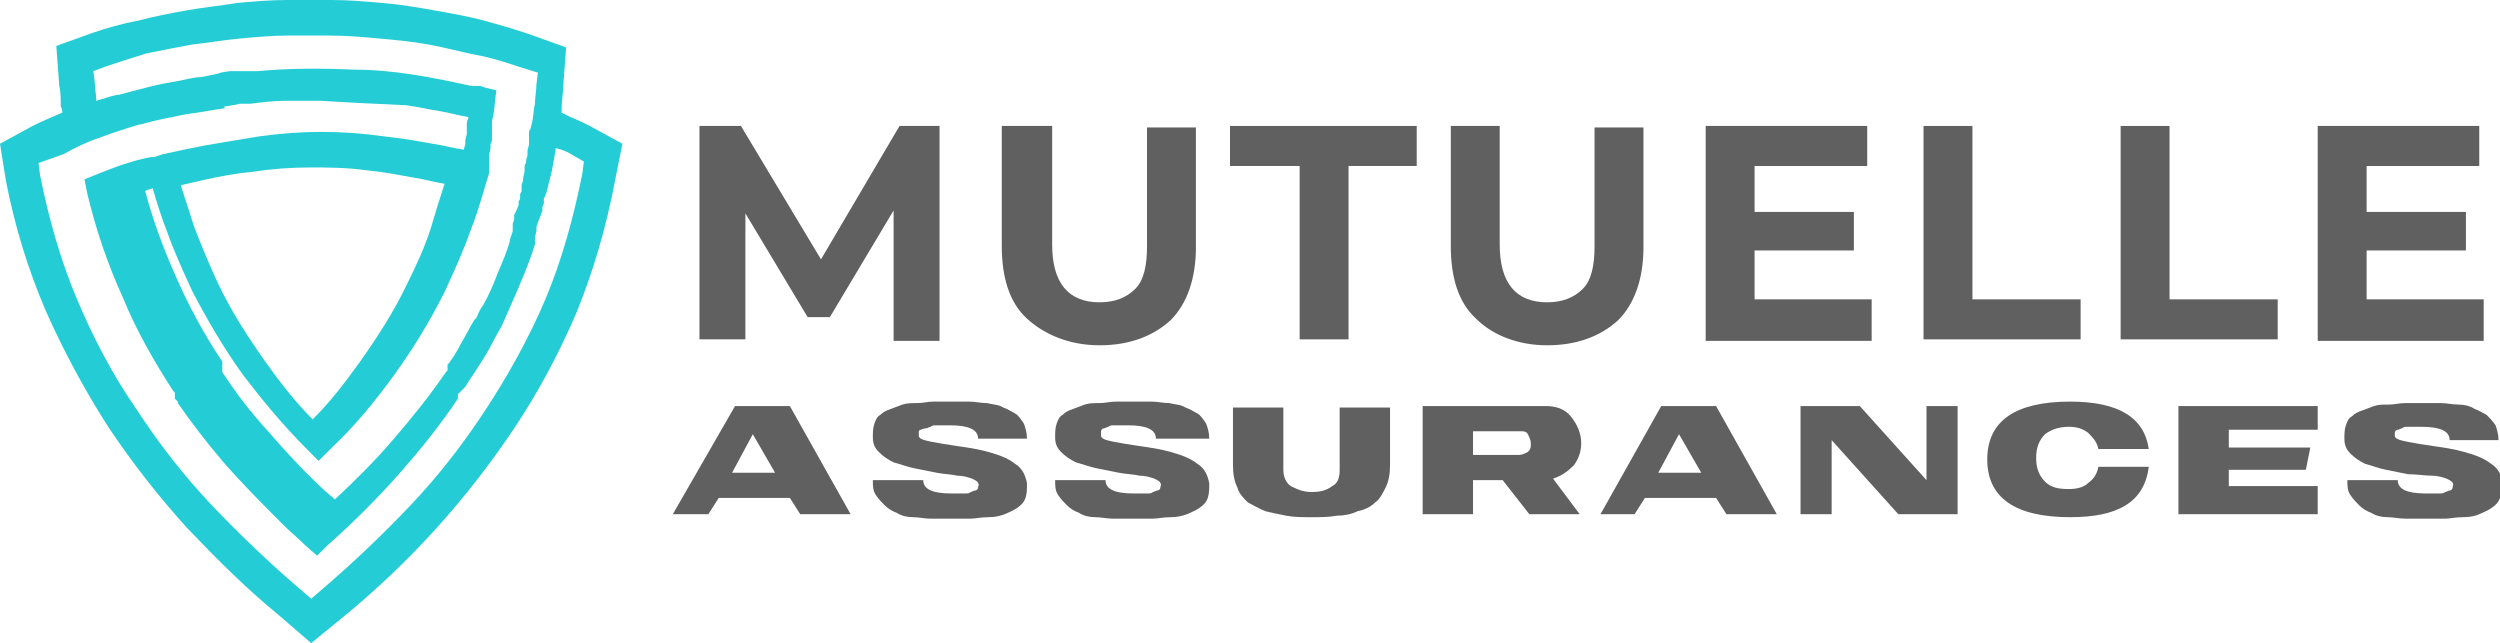
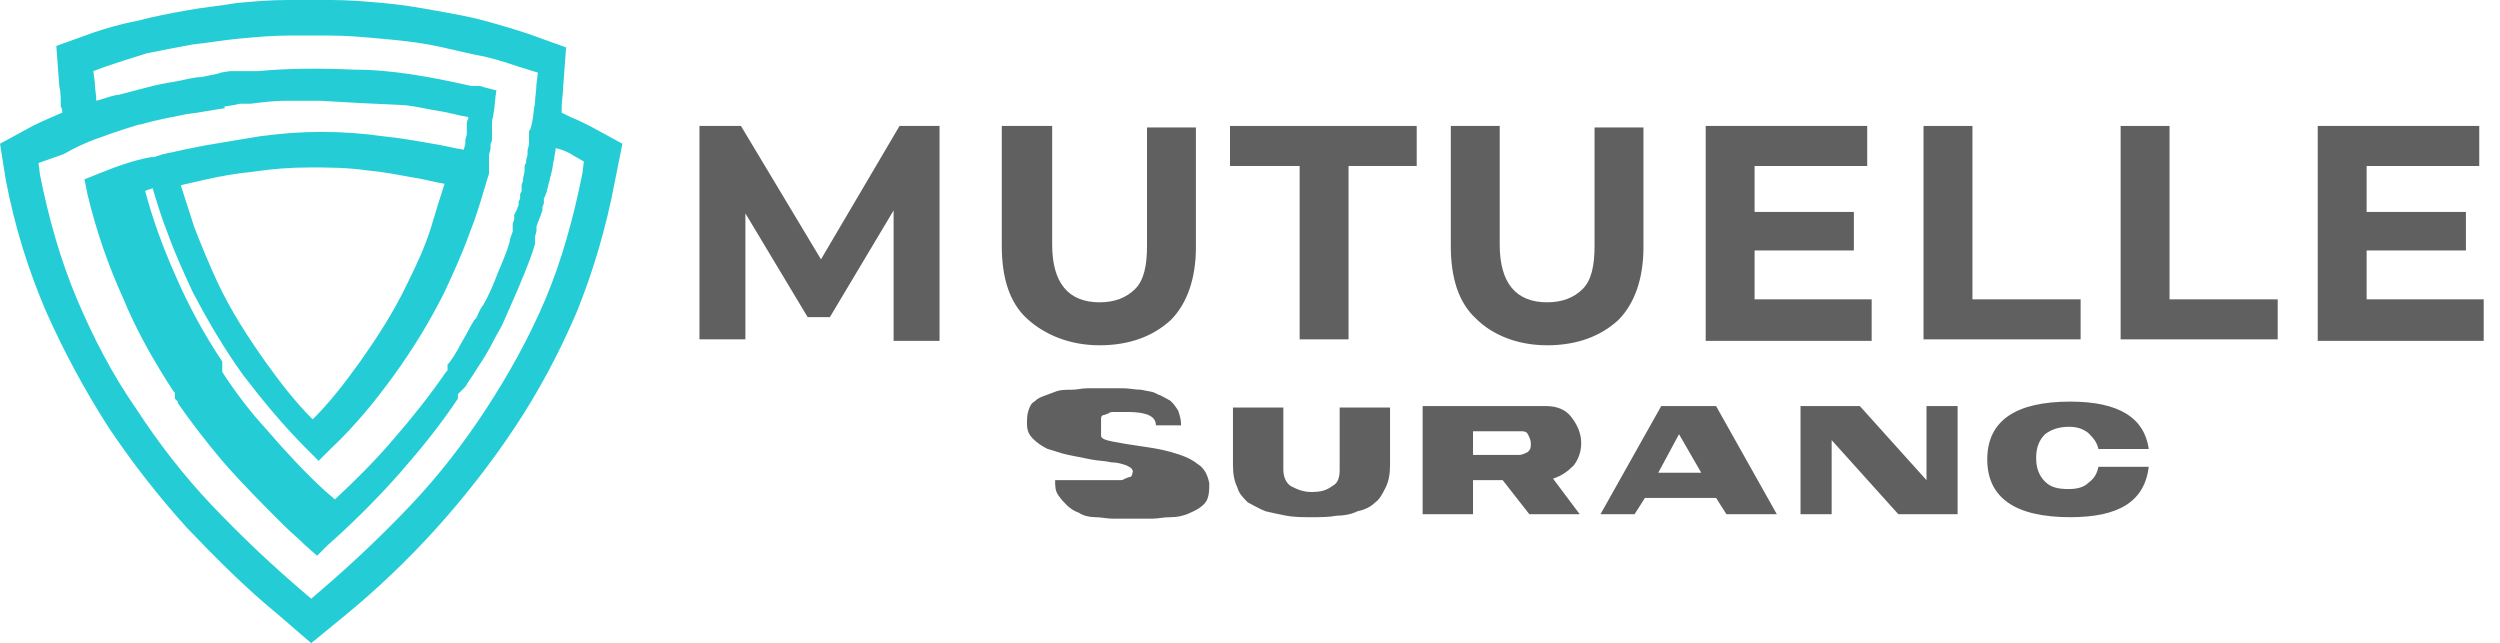
<svg xmlns="http://www.w3.org/2000/svg" version="1.1" id="Layer_1" x="0px" y="0px" width="168.7px" height="43.4px" viewBox="0 0 168.7 43.4" style="enable-background:new 0 0 168.7 43.4;" xml:space="preserve">
  <style type="text/css">
	.st0{fill:#606060;}
	.st1{fill:#24CDD5;}
</style>
  <g>
    <path class="st0" d="M60.3,22.9l0-8.7l-4.3,7.2h-1.5l-4.2-7v8.5h-3.1V8.5h2.8l5.4,9l5.3-9h2.7l0,14.5H60.3z" />
    <path class="st0" d="M69.3,21.5c-1.2-1.1-1.7-2.8-1.7-4.9V8.5H71v8c0,2.6,1.1,3.9,3.2,3.9c1,0,1.8-0.3,2.4-0.9s0.8-1.6,0.8-2.9v-8   h3.3v8.1c0,2.1-0.6,3.8-1.7,4.9c-1.2,1.1-2.8,1.7-4.8,1.7S70.5,22.6,69.3,21.5z" />
    <path class="st0" d="M87.6,11.2H83V8.5h12.6v2.7h-4.6v11.7h-3.3V11.2z" />
    <path class="st0" d="M99.6,21.5c-1.2-1.1-1.7-2.8-1.7-4.9V8.5h3.3v8c0,2.6,1.1,3.9,3.2,3.9c1,0,1.8-0.3,2.4-0.9s0.8-1.6,0.8-2.9v-8   h3.3v8.1c0,2.1-0.6,3.8-1.7,4.9c-1.2,1.1-2.8,1.7-4.8,1.7S100.7,22.6,99.6,21.5z" />
    <path class="st0" d="M126.3,20.3v2.7h-11.2V8.5H126v2.7h-7.6v3.1h6.7v2.6h-6.7v3.3H126.3z" />
    <path class="st0" d="M129.8,8.5h3.3v11.7h7.3v2.7h-10.6V8.5z" />
    <path class="st0" d="M143.1,8.5h3.3v11.7h7.3v2.7h-10.6V8.5z" />
    <path class="st0" d="M167.6,20.3v2.7h-11.2V8.5h10.9v2.7h-7.6v3.1h6.7v2.6h-6.7v3.3H167.6z" />
-     <path class="st0" d="M49.6,27.4h3.7l4.1,7.3h-3.4l-0.7-1.1h-4.8l-0.7,1.1h-2.4L49.6,27.4z M49.4,31.9h2.9l-1.5-2.6L49.4,31.9z" />
-     <path class="st0" d="M62,29.4c0,0.2,0.3,0.3,0.8,0.4s1.1,0.2,1.8,0.3s1.4,0.2,2.1,0.4c0.7,0.2,1.3,0.4,1.8,0.8   c0.5,0.3,0.7,0.8,0.8,1.3c0,0.4,0,0.7-0.1,1c-0.1,0.3-0.3,0.5-0.6,0.7c-0.3,0.2-0.6,0.3-0.8,0.4c-0.3,0.1-0.6,0.2-1.1,0.2   s-0.9,0.1-1.2,0.1s-0.8,0-1.4,0c-0.5,0-0.9,0-1.3,0c-0.4,0-0.8-0.1-1.2-0.1s-0.8-0.1-1.1-0.3c-0.3-0.1-0.6-0.3-0.8-0.5   s-0.4-0.4-0.6-0.7s-0.2-0.6-0.2-1h3.4c0,0.6,0.6,0.9,1.9,0.9c0.2,0,0.4,0,0.5,0c0.1,0,0.3,0,0.4,0c0.2,0,0.3,0,0.4-0.1   c0.1,0,0.2-0.1,0.3-0.1c0.1,0,0.2-0.1,0.2-0.2c0-0.1,0.1-0.2,0-0.3c0-0.1-0.2-0.2-0.4-0.3c-0.3-0.1-0.6-0.2-1-0.2   c-0.4-0.1-0.9-0.1-1.4-0.2c-0.5-0.1-1-0.2-1.5-0.3c-0.5-0.1-1-0.3-1.4-0.4c-0.4-0.2-0.7-0.4-1-0.7c-0.3-0.3-0.4-0.6-0.4-1   c0-0.3,0-0.6,0.1-0.9c0.1-0.3,0.2-0.5,0.4-0.6c0.2-0.2,0.4-0.3,0.7-0.4c0.3-0.1,0.5-0.2,0.8-0.3c0.3-0.1,0.6-0.1,1-0.1   s0.7-0.1,1.1-0.1c0.3,0,0.7,0,1.1,0c0.5,0,0.9,0,1.3,0c0.4,0,0.8,0.1,1.2,0.1c0.4,0.1,0.8,0.1,1.1,0.3c0.3,0.1,0.6,0.3,0.8,0.4   s0.4,0.4,0.6,0.7c0.1,0.3,0.2,0.6,0.2,1h-3.3c0-0.6-0.6-0.9-1.9-0.9c-0.2,0-0.4,0-0.5,0c-0.1,0-0.2,0-0.4,0s-0.3,0-0.4,0.1   c-0.1,0-0.2,0.1-0.3,0.1S62,29,62,29.1C62,29.2,62,29.3,62,29.4z" />
-     <path class="st0" d="M74.3,29.4c0,0.2,0.3,0.3,0.8,0.4s1.1,0.2,1.8,0.3s1.4,0.2,2.1,0.4c0.7,0.2,1.3,0.4,1.8,0.8   c0.5,0.3,0.7,0.8,0.8,1.3c0,0.4,0,0.7-0.1,1c-0.1,0.3-0.3,0.5-0.6,0.7c-0.3,0.2-0.6,0.3-0.8,0.4c-0.3,0.1-0.6,0.2-1.1,0.2   s-0.9,0.1-1.2,0.1s-0.8,0-1.4,0c-0.5,0-0.9,0-1.3,0c-0.4,0-0.8-0.1-1.2-0.1s-0.8-0.1-1.1-0.3c-0.3-0.1-0.6-0.3-0.8-0.5   s-0.4-0.4-0.6-0.7s-0.2-0.6-0.2-1h3.4c0,0.6,0.6,0.9,1.9,0.9c0.2,0,0.4,0,0.5,0c0.1,0,0.3,0,0.4,0c0.2,0,0.3,0,0.4-0.1   c0.1,0,0.2-0.1,0.3-0.1c0.1,0,0.2-0.1,0.2-0.2c0-0.1,0.1-0.2,0-0.3c0-0.1-0.2-0.2-0.4-0.3c-0.3-0.1-0.6-0.2-1-0.2   c-0.4-0.1-0.9-0.1-1.4-0.2c-0.5-0.1-1-0.2-1.5-0.3c-0.5-0.1-1-0.3-1.4-0.4c-0.4-0.2-0.7-0.4-1-0.7c-0.3-0.3-0.4-0.6-0.4-1   c0-0.3,0-0.6,0.1-0.9c0.1-0.3,0.2-0.5,0.4-0.6c0.2-0.2,0.4-0.3,0.7-0.4c0.3-0.1,0.5-0.2,0.8-0.3c0.3-0.1,0.6-0.1,1-0.1   s0.7-0.1,1.1-0.1c0.3,0,0.7,0,1.1,0c0.5,0,0.9,0,1.3,0c0.4,0,0.8,0.1,1.2,0.1c0.4,0.1,0.8,0.1,1.1,0.3c0.3,0.1,0.6,0.3,0.8,0.4   s0.4,0.4,0.6,0.7c0.1,0.3,0.2,0.6,0.2,1H78c0-0.6-0.6-0.9-1.9-0.9c-0.2,0-0.4,0-0.5,0c-0.1,0-0.2,0-0.4,0s-0.3,0-0.4,0.1   c-0.1,0-0.2,0.1-0.3,0.1s-0.2,0.1-0.2,0.2C74.3,29.2,74.3,29.3,74.3,29.4z" />
+     <path class="st0" d="M74.3,29.4c0,0.2,0.3,0.3,0.8,0.4s1.1,0.2,1.8,0.3s1.4,0.2,2.1,0.4c0.7,0.2,1.3,0.4,1.8,0.8   c0.5,0.3,0.7,0.8,0.8,1.3c0,0.4,0,0.7-0.1,1c-0.1,0.3-0.3,0.5-0.6,0.7c-0.3,0.2-0.6,0.3-0.8,0.4c-0.3,0.1-0.6,0.2-1.1,0.2   s-0.9,0.1-1.2,0.1s-0.8,0-1.4,0c-0.5,0-0.9,0-1.3,0c-0.4,0-0.8-0.1-1.2-0.1s-0.8-0.1-1.1-0.3c-0.3-0.1-0.6-0.3-0.8-0.5   s-0.4-0.4-0.6-0.7s-0.2-0.6-0.2-1h3.4c0.2,0,0.4,0,0.5,0c0.1,0,0.3,0,0.4,0c0.2,0,0.3,0,0.4-0.1   c0.1,0,0.2-0.1,0.3-0.1c0.1,0,0.2-0.1,0.2-0.2c0-0.1,0.1-0.2,0-0.3c0-0.1-0.2-0.2-0.4-0.3c-0.3-0.1-0.6-0.2-1-0.2   c-0.4-0.1-0.9-0.1-1.4-0.2c-0.5-0.1-1-0.2-1.5-0.3c-0.5-0.1-1-0.3-1.4-0.4c-0.4-0.2-0.7-0.4-1-0.7c-0.3-0.3-0.4-0.6-0.4-1   c0-0.3,0-0.6,0.1-0.9c0.1-0.3,0.2-0.5,0.4-0.6c0.2-0.2,0.4-0.3,0.7-0.4c0.3-0.1,0.5-0.2,0.8-0.3c0.3-0.1,0.6-0.1,1-0.1   s0.7-0.1,1.1-0.1c0.3,0,0.7,0,1.1,0c0.5,0,0.9,0,1.3,0c0.4,0,0.8,0.1,1.2,0.1c0.4,0.1,0.8,0.1,1.1,0.3c0.3,0.1,0.6,0.3,0.8,0.4   s0.4,0.4,0.6,0.7c0.1,0.3,0.2,0.6,0.2,1H78c0-0.6-0.6-0.9-1.9-0.9c-0.2,0-0.4,0-0.5,0c-0.1,0-0.2,0-0.4,0s-0.3,0-0.4,0.1   c-0.1,0-0.2,0.1-0.3,0.1s-0.2,0.1-0.2,0.2C74.3,29.2,74.3,29.3,74.3,29.4z" />
    <path class="st0" d="M90.2,34.8c-0.5,0.1-1.1,0.1-1.7,0.1c-0.6,0-1.2,0-1.7-0.1c-0.5-0.1-1-0.2-1.4-0.3c-0.5-0.2-0.8-0.4-1.2-0.6   c-0.3-0.3-0.6-0.6-0.7-1c-0.2-0.4-0.3-0.9-0.3-1.5v-3.9h3.4v4.2c0,0.5,0.2,0.9,0.5,1.1c0.4,0.2,0.8,0.4,1.4,0.4   c0.6,0,1-0.1,1.4-0.4c0.4-0.2,0.5-0.6,0.5-1.1v-4.2h3.4v3.9c0,0.6-0.1,1.1-0.3,1.5c-0.2,0.4-0.4,0.8-0.7,1   c-0.3,0.3-0.7,0.5-1.2,0.6C91.2,34.7,90.7,34.8,90.2,34.8z" />
    <path class="st0" d="M99.4,32.4v2.3H96v-7.3h8.3c0.7,0,1.3,0.2,1.7,0.7c0.4,0.5,0.7,1.1,0.7,1.8c0,0.6-0.2,1.1-0.5,1.5   c-0.4,0.4-0.8,0.7-1.4,0.9l1.8,2.4h-3.4l-1.8-2.3H99.4z M99.4,29.1v1.6h3.1c0.2,0,0.4-0.1,0.6-0.2c0.2-0.2,0.2-0.3,0.2-0.6   c0-0.2-0.1-0.4-0.2-0.6s-0.3-0.2-0.5-0.2H99.4z" />
    <path class="st0" d="M112.1,27.4h3.7l4.1,7.3h-3.4l-0.7-1.1H111l-0.7,1.1H108L112.1,27.4z M111.9,31.9h2.9l-1.5-2.6L111.9,31.9z" />
    <path class="st0" d="M123.6,29.7v5h-2.1v-7.3h4l4.5,5v-5h2.1v7.3h-4L123.6,29.7z" />
    <path class="st0" d="M139.7,34.9c-3.7,0-5.6-1.3-5.6-3.9s1.9-3.9,5.6-3.9c3.3,0,5,1.1,5.3,3.2h-3.4c-0.1-0.5-0.4-0.8-0.7-1.1   c-0.4-0.3-0.8-0.4-1.3-0.4c-0.7,0-1.2,0.2-1.6,0.5c-0.4,0.4-0.6,0.9-0.6,1.6c0,0.7,0.2,1.2,0.6,1.6c0.4,0.4,0.9,0.5,1.6,0.5   c0.5,0,1-0.1,1.3-0.4c0.4-0.3,0.6-0.6,0.7-1.1h3.4C144.7,33.9,142.9,34.9,139.7,34.9z" />
-     <path class="st0" d="M156.3,34.7H147v-7.3h9.4V29h-6v1.2h5.5l-0.3,1.5h-5.2v1.1h6V34.7z" />
-     <path class="st0" d="M161.6,29.4c0,0.2,0.3,0.3,0.8,0.4c0.5,0.1,1.1,0.2,1.8,0.3s1.4,0.2,2.1,0.4c0.7,0.2,1.3,0.4,1.8,0.8   c0.5,0.3,0.7,0.8,0.8,1.3c0,0.4,0,0.7-0.2,1c-0.1,0.3-0.3,0.5-0.6,0.7c-0.3,0.2-0.6,0.3-0.8,0.4s-0.6,0.2-1.1,0.2s-0.9,0.1-1.2,0.1   c-0.3,0-0.8,0-1.4,0c-0.5,0-0.9,0-1.3,0c-0.4,0-0.8-0.1-1.2-0.1s-0.8-0.1-1.1-0.3c-0.3-0.1-0.6-0.3-0.8-0.5s-0.4-0.4-0.6-0.7   s-0.2-0.6-0.2-1h3.4c0,0.6,0.6,0.9,1.9,0.9c0.2,0,0.4,0,0.5,0c0.1,0,0.3,0,0.4,0s0.3,0,0.4-0.1c0.1,0,0.2-0.1,0.3-0.1   c0.1,0,0.2-0.1,0.2-0.2c0-0.1,0.1-0.2,0-0.3c0-0.1-0.2-0.2-0.4-0.3c-0.3-0.1-0.6-0.2-1-0.2S163,32,162.5,32c-0.5-0.1-1-0.2-1.5-0.3   c-0.5-0.1-1-0.3-1.4-0.4c-0.4-0.2-0.7-0.4-1-0.7c-0.3-0.3-0.4-0.6-0.4-1c0-0.3,0-0.6,0.1-0.9s0.2-0.5,0.4-0.6   c0.2-0.2,0.4-0.3,0.7-0.4c0.3-0.1,0.5-0.2,0.8-0.3c0.3-0.1,0.6-0.1,1-0.1s0.7-0.1,1.1-0.1s0.7,0,1.1,0c0.5,0,0.9,0,1.3,0   c0.4,0,0.8,0.1,1.2,0.1s0.8,0.1,1.1,0.3c0.3,0.1,0.6,0.3,0.8,0.4c0.2,0.2,0.4,0.4,0.6,0.7c0.1,0.3,0.2,0.6,0.2,1h-3.3   c0-0.6-0.6-0.9-1.9-0.9c-0.2,0-0.4,0-0.5,0c-0.1,0-0.2,0-0.4,0c-0.2,0-0.3,0-0.4,0.1c-0.1,0-0.2,0.1-0.3,0.1   c-0.1,0-0.2,0.1-0.2,0.2C161.6,29.2,161.6,29.3,161.6,29.4z" />
  </g>
  <path class="st1" d="M31.8,5.8L31.8,5.8L31.8,5.8C31.8,5.8,31.9,5.8,31.8,5.8L31.8,5.8l0.2,0l0,0l0,0v0l0,0c0,0,0,0,0,0c0,0,0,0,0,0  l0,0l0,0l0,0v0l0,0l0,0l0,0l0,0l0,0l0,0l0,0l0.1,0l0.1,0l0,0l0.1,0v0l0.1,0l0,0l0,0v0l0.3,0.1l0.8,0.2c-0.1,0.5-0.1,1.1-0.2,1.6  c0,0.1-0.1,0.4-0.1,0.5l0,0c0,0.1,0,0.2,0,0.3l0,0l0,0l0,0l0,0l0,0l0,0l0,0v0c0,0.1,0,0.2,0,0.2v0c0,0.1,0,0.2,0,0.2v0l0,0.1l0,0  l0,0.1l0,0l0,0l0,0.1l0,0l0,0l0,0.1l0,0v0l0,0c0,0.1,0,0.3-0.1,0.4l0,0l0,0.1l0,0l0,0.1l0,0l0,0.1l0,0c0,0.2-0.1,0.3-0.1,0.5  c0,0,0,0.1,0,0.1l0,0l0,0.2l0,0l0,0v0l0,0c0,0.1,0,0.1,0,0.2v0l0,0l0,0v0l0,0.2l0,0l0,0.1l0,0l0,0.1l0,0l0,0l0,0l0,0l0,0.2v0l0,0.1  l-0.3,1l0,0c-0.3,1-0.6,2-1,3c-0.5,1.4-1.1,2.7-1.7,4c-1,2-2.1,3.8-3.4,5.6c-1.3,1.8-2.7,3.5-4.3,5l-0.8,0.8l-0.8-0.8  c-1.6-1.6-3-3.3-4.3-5c-1.3-1.8-2.4-3.7-3.4-5.6c-0.6-1.3-1.2-2.6-1.7-4c-0.4-1-0.7-2-1-3l0,0l0,0l0,0l0,0l0,0l0,0l0,0l0,0l0,0l0,0  l0,0l0,0l0,0l0,0l0,0l0,0l0,0l0,0l0,0l0,0l0,0l0,0l0,0l0,0h0l0,0l0,0l0,0l0,0l0,0l0,0l0,0l0,0l0,0l0,0l0,0l0,0v0l0,0l0,0l0,0l0,0  l0,0l0,0l0,0l0,0l0,0l0,0l0,0l0,0l0,0l0,0l0,0l0,0l0,0l0,0l0,0l0,0l0,0l0,0l0,0l0,0l0,0l0,0l0,0l0,0l0,0l0,0l0,0l0,0l0,0l0,0l0,0  l0,0l0,0l0,0l0,0l0,0v0l0,0l0,0l0,0l0,0l0,0l0,0l0,0l0,0l0,0l0,0l0,0l0,0l0,0l0,0l0,0l0,0l0,0l0,0l0,0l0,0l0,0l0,0l0,0l0,0l0,0l0,0  l0,0l0,0l0,0l0,0l0,0l0,0l0,0l0,0l0,0l0,0l0,0l0,0l0,0l0,0c-0.2,0.1-0.4,0.1-0.5,0.2c0.5,1.9,1.2,3.8,2,5.6c0.9,2.1,2,4.1,3.2,5.9  l0,0.1l0,0l0,0.1l0,0.1l0,0l0,0l0,0l0,0.1l0,0l0,0.1l0,0l0,0.1l0,0l0,0.1c0.9,1.4,1.9,2.7,3,3.9c1.2,1.4,2.5,2.8,3.9,4.1l0,0l0,0  l0.7,0.6c1.4-1.3,2.7-2.6,3.9-4c1.3-1.5,2.5-3,3.6-4.6l0,0l0.1-0.1l0,0l0,0l0,0l0-0.1l0,0l0-0.1l0,0l0-0.1l0,0l0-0.1l0,0l0.1-0.1  l0,0l0,0l0,0l0,0l0,0l0,0l0,0l0,0l0,0l0,0l0,0c0.3-0.4,0.6-0.9,0.8-1.3v0c0.3-0.5,0.6-1.1,0.9-1.6l0,0l0.1-0.1l0,0l0,0l0,0  c0.1-0.1,0.1-0.2,0.2-0.4c0.1-0.2,0.2-0.4,0.3-0.5c0.4-0.7,0.7-1.4,1-2.2c0.3-0.7,0.6-1.4,0.8-2.1l0,0l0-0.1l0,0l0,0l0.1-0.3  c0-0.1,0,0.1,0.1-0.3l0,0l0-0.1c0,0,0,0,0,0l0,0v0l0-0.1l0,0l0,0l0,0l0,0l0-0.1l0,0l0-0.1l0,0l0-0.1l0,0l0.1-0.3l0,0l0-0.1l0,0  l0-0.1l0,0l0-0.1l0,0l0,0l0.1-0.2l0,0l0.1-0.2l0,0c0-0.1,0.1-0.2,0.1-0.3l0,0l0-0.1l0,0l0-0.1l0,0l0.1-0.2l0,0l0,0l0-0.1v0l0-0.1  l0,0l0-0.1l0,0l0.1-0.2l0,0l0-0.2l0,0l0-0.1l0,0l0-0.1c0-0.1,0.1-0.2,0.1-0.4l0,0c0-0.2,0.1-0.4,0.1-0.6l0,0l0-0.2l0,0  c0-0.1,0-0.2,0.1-0.3h0l0-0.1l0,0l0,0l0,0l0,0c0-0.2,0.1-0.3,0.1-0.5l0,0l0-0.2l0,0l0,0l0,0l0,0c0-0.2,0.1-0.3,0.1-0.5l0,0  c0-0.1,0-0.2,0-0.3l0,0l0-0.1l0-0.3c0-0.1,0-0.2,0.1-0.3l0,0l0.1-0.4c0.1-0.4,0.1-0.9,0.2-1.3c0-0.4,0.1-0.9,0.1-1.3l0.1-0.8L35,4.5  c-0.9-0.3-1.8-0.6-2.9-0.8c-1-0.2-2.1-0.5-3.2-0.7c-1.1-0.2-2.2-0.3-3.3-0.4c-1.1-0.1-2.2-0.2-3.3-0.2c-0.2,0-0.5,0-0.7,0  c-0.2,0-0.5,0-0.7,0c-0.2,0-0.5,0-0.8,0c-0.2,0-0.5,0-0.7,0c-1,0-2.1,0.1-3.2,0.2c-1.1,0.1-2.2,0.3-3.2,0.4  c-1.1,0.2-2.1,0.4-3.1,0.6C8.9,3.9,8,4.2,7.1,4.5L6.3,4.8l0.1,0.8c0,0.4,0.1,0.8,0.1,1.2c0.4-0.1,0.9-0.3,1.4-0.4l0,0l0,0l0,0l0,0  l0,0l0.1,0l0,0l0,0l0,0l0,0l0,0l0,0l0,0l0,0l0,0l0,0l0,0l0,0l0,0l0,0l0,0l0,0l0,0l0,0l0,0l0,0l0,0l0,0l0,0l0,0l0,0  c0.8-0.2,1.5-0.4,2.3-0.6c0.8-0.2,1.7-0.3,2.5-0.5c0.1,0,0.4-0.1,0.8-0.1C14.5,5,14.7,5,14.9,4.9l0,0l0.6-0.1l0.3,0l0.1,0l0,0l0.2,0  l0.1,0l0.1,0l0.1,0l0,0l0.1,0l0,0l0.1,0l0,0l0,0l0.1,0l0,0l0.1,0l0,0l0.1,0l0.1,0l0,0l0.1,0l0,0l0.1,0l0,0l0.1,0l0.1,0l0,0  c2.1-0.2,4.3-0.2,6.5-0.1C26.5,4.7,29.1,5.2,31.8,5.8L31.8,5.8L31.8,5.8L31.8,5.8L31.8,5.8z M15.2,7.3c-0.8,0.1-1.7,0.3-2.6,0.4  c-1,0.2-2.1,0.4-3.1,0.7l0,0l0,0l0,0l0,0l0,0l0,0l0,0l0,0l0,0l0,0l0,0l0,0l0,0l0,0l0,0l0,0l0,0l0,0l0,0l0,0l0,0l0,0l0,0l0,0l0,0l0,0  l0,0l0,0l0,0l0,0l0,0l0,0l0,0l0,0l0,0l0,0l0,0l0,0l0,0l0,0l0,0l0,0l-0.1,0l0,0l0,0l0,0l0,0l0,0l0,0c-1,0.3-1.9,0.6-2.7,0.9  c-0.9,0.3-1.7,0.7-2.4,1.1L2.6,11l0.1,0.8c0.6,3,1.4,5.8,2.5,8.4c1.1,2.6,2.4,5.1,4,7.4c1.5,2.3,3.2,4.5,5.1,6.5  c1.9,2,3.9,3.9,6,5.7l0,0l0.7,0.6l0.7-0.6l0,0c2.1-1.8,4.1-3.7,6-5.7c1.9-2,3.6-4.2,5.1-6.5c1.5-2.3,2.9-4.8,4-7.4  c1.1-2.6,1.9-5.5,2.5-8.5l0.1-0.8l-0.7-0.4c-0.3-0.2-0.7-0.4-1.2-0.5l0,0c0,0.2-0.1,0.5-0.1,0.7v0l0,0l0,0l0,0l0,0  c-0.1,0.3-0.1,0.7-0.2,1l0,0c0,0.1-0.1,0.3-0.1,0.4l0,0l0,0l0,0c0,0.1-0.1,0.3-0.1,0.4h0c0,0.1-0.1,0.3-0.1,0.4  c0,0.1-0.1,0.2-0.1,0.3h0l-0.1,0.2v0l0,0.1v0l0,0.1l0,0l0,0.1l0,0l0,0c0,0.1-0.1,0.2-0.1,0.3v0l0,0.1v0l0,0.1l0,0  c0,0.1-0.1,0.2-0.1,0.3v0L36.3,15l0,0l-0.1,0.3v0l0,0l0,0l0,0.1v0l0,0.1v0l0,0.1l0,0L36.1,16v0l0,0.1v0l0,0.1h0l0,0.1v0l0,0.1l0,0  l0,0.1v0c-0.1,0.2,0,0-0.1,0.3l-0.1,0.3l0,0c-0.6,1.7-1.3,3.2-2,4.8c-0.2,0.4-0.4,0.7-0.6,1.1v0c-0.3,0.6-0.6,1.1-1,1.7l0,0  c-0.3,0.5-0.6,0.9-0.9,1.4l0,0l0,0l0,0l0,0l0,0l0,0l0,0l0,0l0,0l0,0l0,0l0,0l0,0l0,0l0,0L31,26.5l0,0l-0.1,0.1l0,0l0,0.1l0,0l0,0.1  l0,0l0,0.1l0,0l0,0c-1.2,1.8-2.5,3.4-3.9,5c-1.5,1.7-3.2,3.4-4.9,4.9l-0.5,0.5l-0.2,0.2l0,0l0,0l-0.8-0.7c-0.5-0.5-1-0.9-1.5-1.4  l0,0c-1.4-1.4-2.8-2.8-4.1-4.3c-1.1-1.3-2.1-2.6-3-3.9l0,0l0,0l0,0l0-0.1l0,0l-0.1-0.1l0,0l-0.1-0.1l0,0l0-0.1l0,0l0-0.1l0,0l0,0  l0-0.1l0,0l0-0.1l0,0l-0.1-0.1c-1.3-2-2.5-4.1-3.4-6.3c-1-2.2-1.8-4.5-2.4-7l-0.2-1l1-0.4c0.5-0.2,1-0.4,1.6-0.6  c0.6-0.2,1.3-0.4,1.9-0.5l0.1,0l0.1,0l0.3-0.1l0.3-0.1c0.2,0,0.3-0.1,0.5-0.1l0.9-0.2l0,0c0.5-0.1,1-0.2,1.5-0.3  c1.2-0.2,2.4-0.4,3.6-0.6c1.5-0.2,2.8-0.3,4.2-0.3c1.4,0,2.8,0.1,4.2,0.3c1,0.1,2.2,0.3,3.3,0.5c0.7,0.1,1.4,0.3,2.1,0.4  c0-0.1,0.1-0.3,0.1-0.4l0,0l0,0l0-0.1l0,0l0-0.1l0,0c0-0.2,0.1-0.3,0.1-0.5l0,0l0,0l0-0.1l0,0l0-0.1l0,0l0-0.1l0,0l0-0.1l0,0l0-0.2  l0,0c0-0.1,0-0.2,0.1-0.4l0,0l0,0v0l0-0.1c-0.6-0.1-1.3-0.3-1.9-0.4c-0.7-0.1-1.5-0.3-2.3-0.4v0C25,7,23.3,6.9,21.6,6.8  c-0.6,0-1.2,0-1.9,0l-0.1,0l0,0l-0.1,0l0,0l-0.1,0l-0.1,0c-0.8,0-1.6,0.1-2.4,0.2l0,0l-0.1,0l0,0l-0.1,0l0,0l0,0l-0.1,0l0,0l-0.1,0  l0,0l-0.1,0l-0.1,0l0,0l-0.1,0l-0.5,0.1l-0.6,0.1h0L15.2,7.3L15.2,7.3z M30,12.4c-0.7-0.1-1.3-0.3-2-0.4c-1.1-0.2-2.1-0.4-3.2-0.5  c-1.4-0.2-2.7-0.2-3.9-0.2c-1.3,0-2.6,0.1-3.9,0.3c-1.1,0.1-2.2,0.3-3.5,0.6c-0.4,0.1-0.9,0.2-1.3,0.3c0.3,0.9,0.6,1.9,0.9,2.8  c0.5,1.3,1,2.5,1.6,3.8c0.9,1.9,2,3.6,3.2,5.3c1,1.4,2,2.7,3.2,3.9c1.2-1.2,2.2-2.5,3.2-3.9c1.2-1.7,2.3-3.4,3.2-5.3  c0.6-1.2,1.2-2.5,1.6-3.8C29.4,14.3,29.7,13.3,30,12.4L30,12.4z M37.9,7.6c0.2,0.1,0.4,0.2,0.6,0.3c0.5,0.2,0.9,0.4,1.3,0.6l2.2,1.2  l-0.5,2.5c-0.6,3.2-1.5,6.2-2.6,8.9c-1.2,2.8-2.6,5.4-4.2,7.8c-1.6,2.4-3.4,4.7-5.3,6.8c-1.9,2.1-4,4.1-6.2,5.9h0L21,43.4l-2.2-1.9  h0c-2.2-1.8-4.2-3.8-6.2-5.9c-1.9-2.1-3.7-4.4-5.3-6.8c-1.6-2.5-3-5.1-4.2-7.8c-1.2-2.8-2.1-5.7-2.7-8.8L0,9.7l2.2-1.2  c0.6-0.3,1.3-0.6,2-0.9c0-0.1,0-0.3-0.1-0.4C4.1,6.7,4.1,6.2,4,5.8L3.8,3.1l2.5-0.9c0.9-0.3,1.9-0.6,3-0.8c1.1-0.3,2.2-0.5,3.3-0.7  c1.1-0.2,2.2-0.3,3.4-0.5c1.1-0.1,2.2-0.2,3.4-0.2h0c0.2,0,0.5,0,0.7,0c0.2,0,0.5,0,0.8,0c0.3,0,0.5,0,0.8,0c0.3,0,0.5,0,0.7,0  c1.1,0,2.3,0.1,3.4,0.2c1.2,0.1,2.4,0.3,3.5,0.5c1.1,0.2,2.3,0.4,3.4,0.7c1.1,0.3,2.1,0.6,3,0.9l2.5,0.9l-0.2,2.7  c0,0.4-0.1,0.9-0.1,1.4C37.9,7.3,37.9,7.5,37.9,7.6L37.9,7.6z" />
</svg>